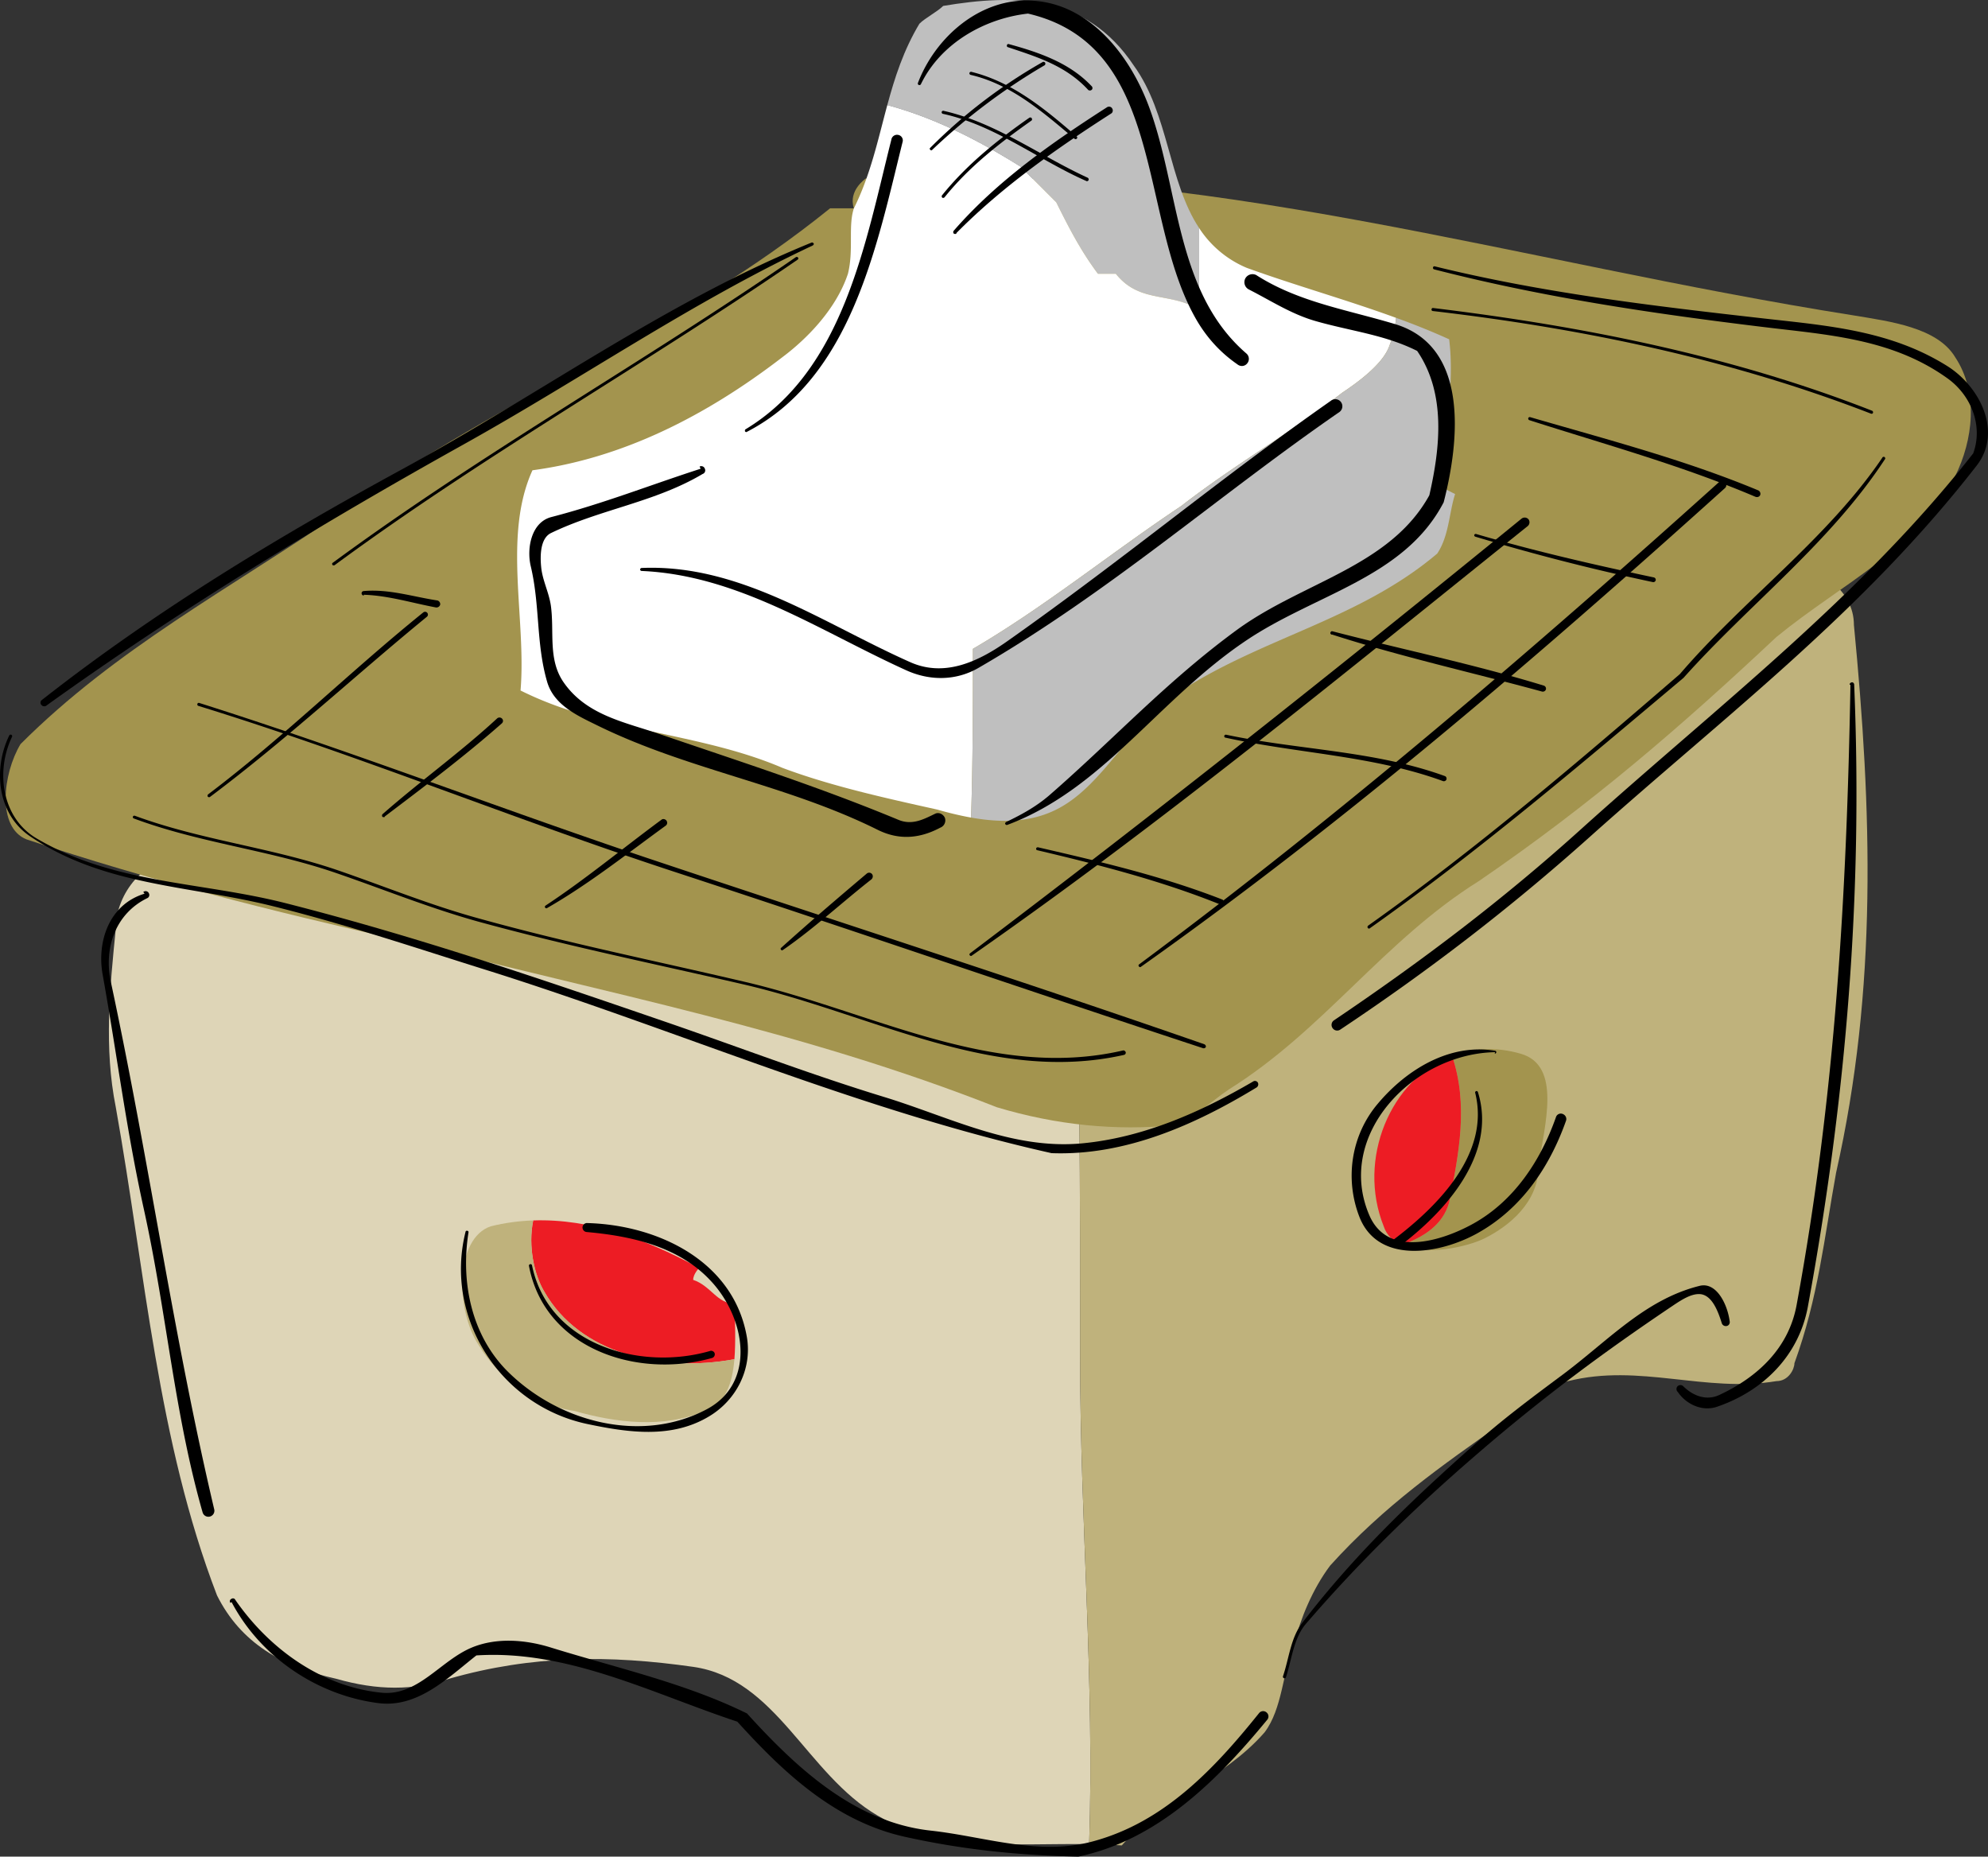
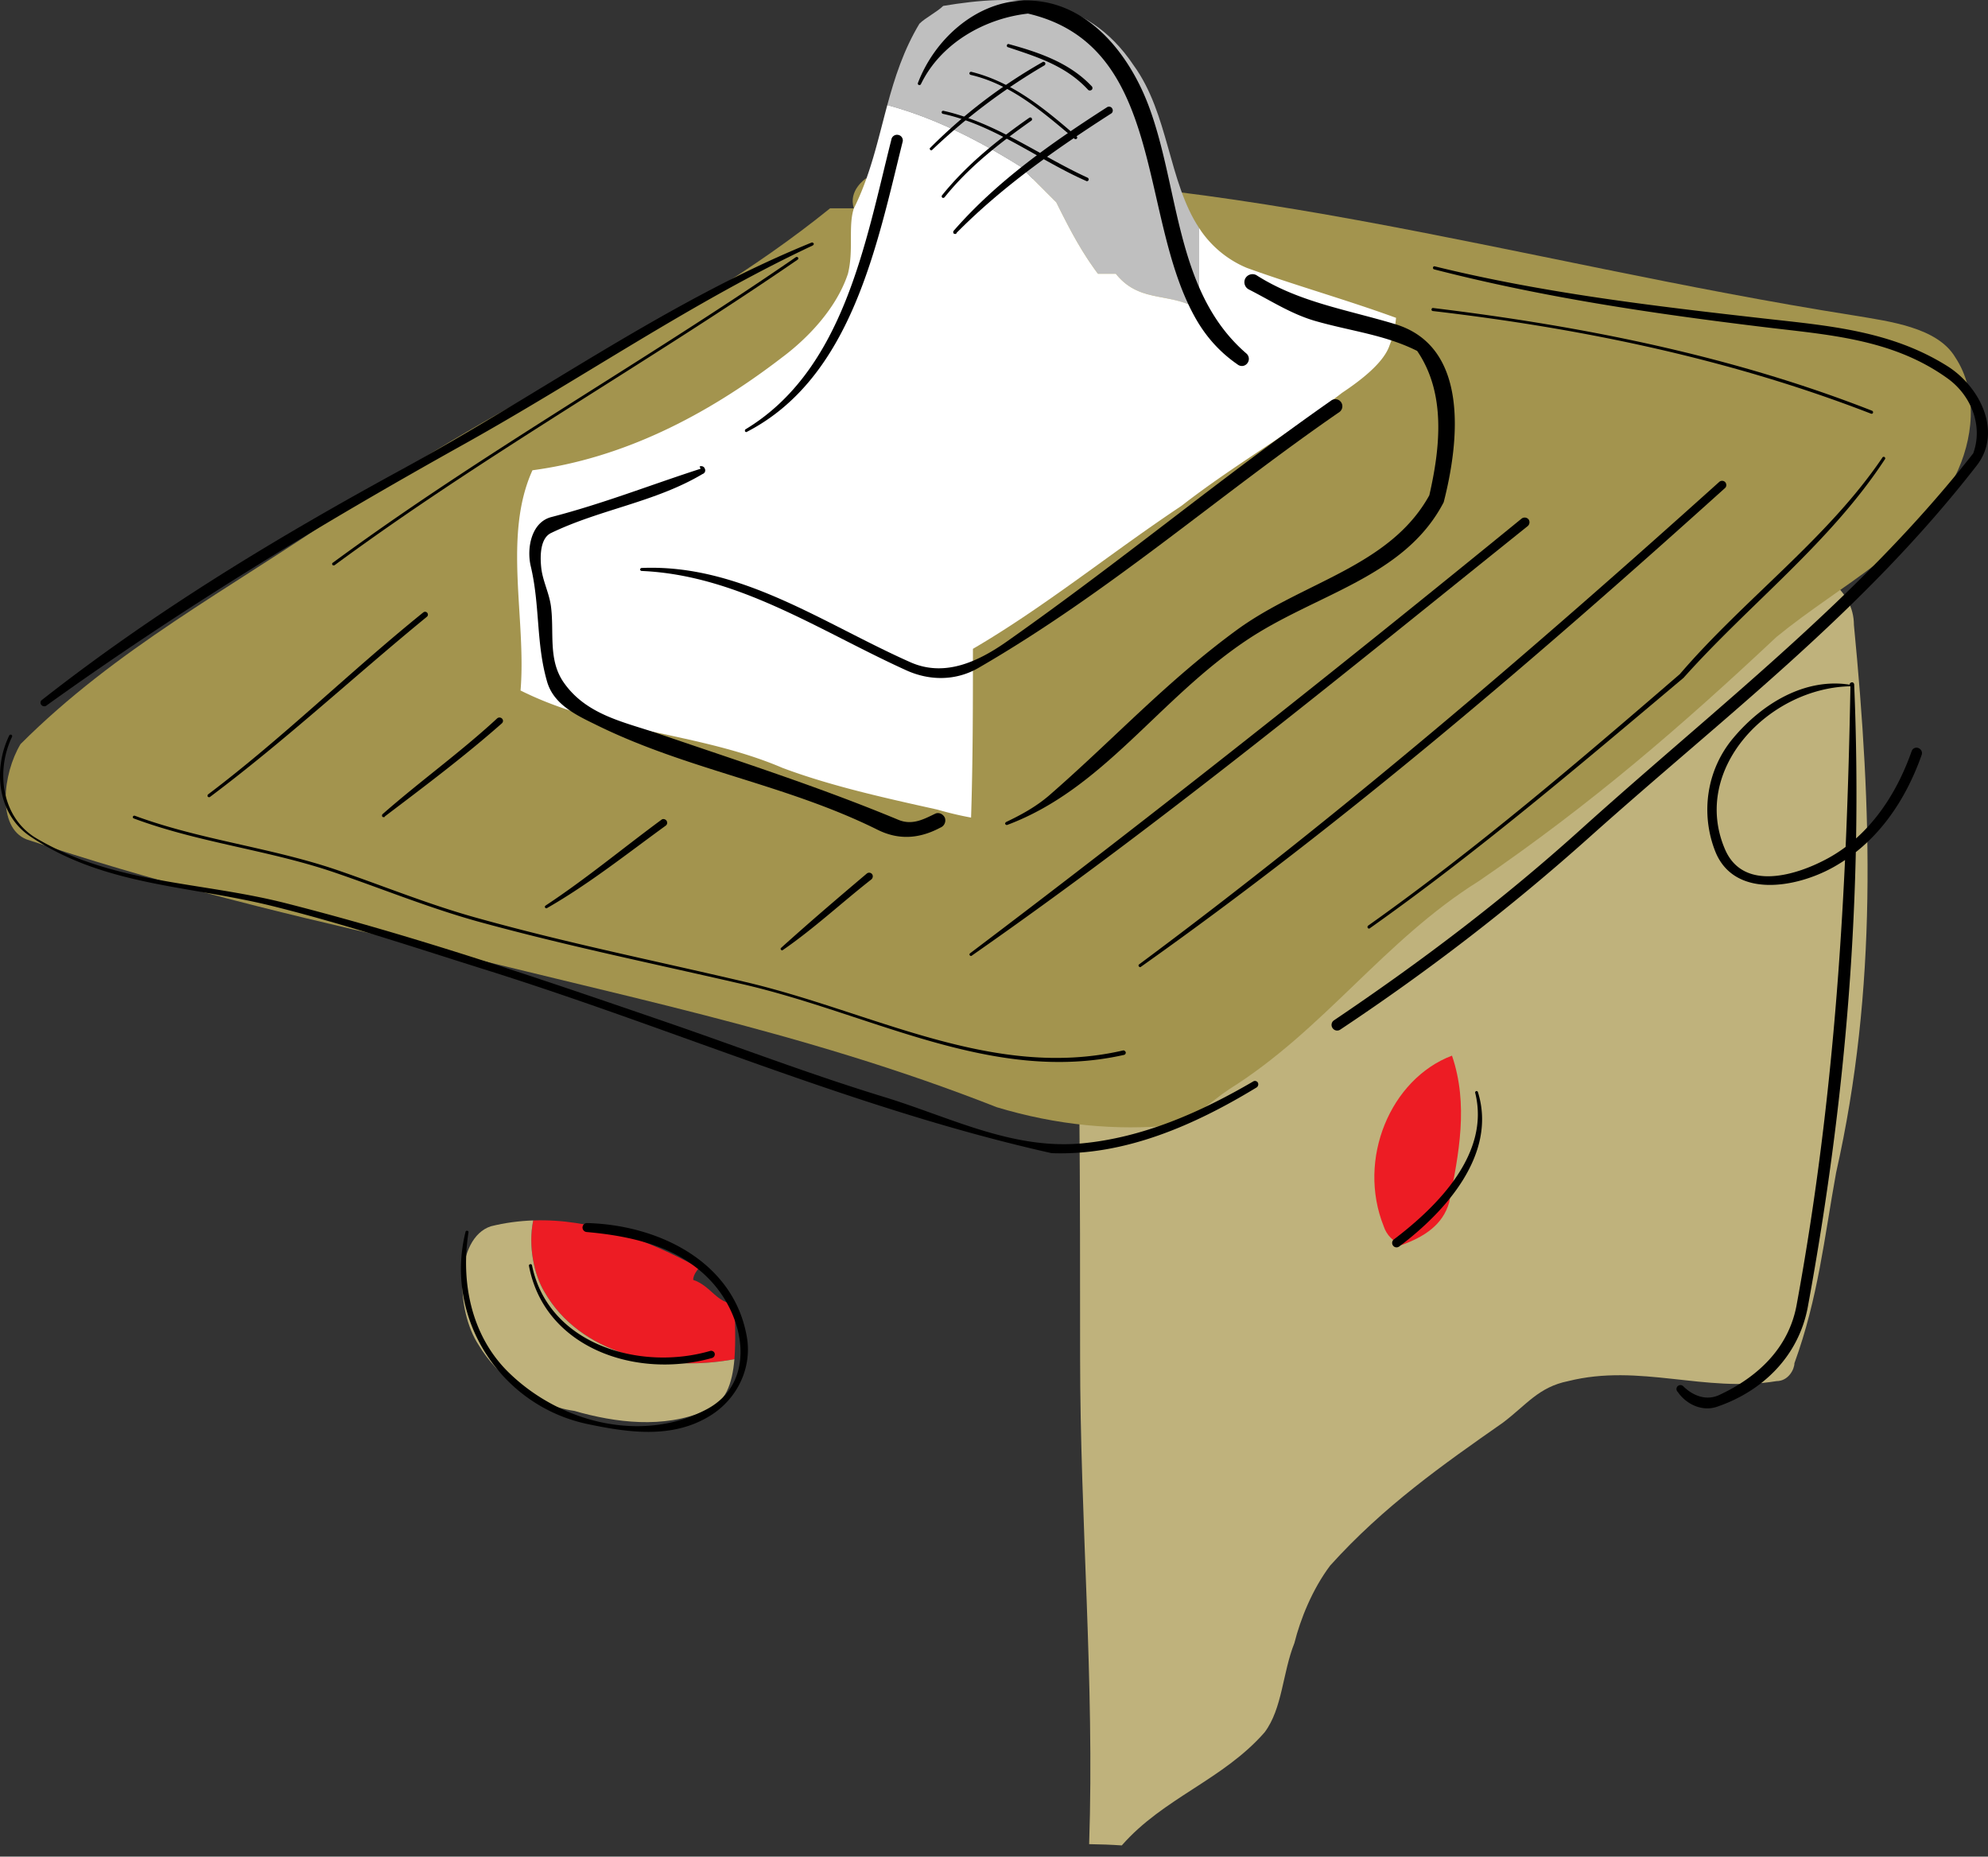
<svg xmlns="http://www.w3.org/2000/svg" width="158.973" height="148.449">
  <rect width="100%" height="100%" fill="#333333" stroke="none" />
-   <path fill="#ded5b7" d="M86.372 108.523c0-13.328 0-26.18-.476-39.507-.477-1.426-1.43-2.856-1.43-4.285.465-3.258.477-6.067.477-9.305-1.579.394-3.16.793-4.762 1.215-9.992 2.379-19.035 3.808-29.035 4.757-8.567.954-17.61-.476-25.703 3.333-1.43.476-2.856.953-4.286 1.43-2.379.952-4.28 2.378-6.664 2.378-2.855 0-5.234 2.856-5.234 5.715-.477 4.758-.953 9.516 0 14.277 2.379 13.328 3.332 26.657 8.094 39.032 1.902 3.808 5.234 5.714 9.52 6.664 3.331.953 6.187.953 9.042 0 6.664-1.903 12.852-1.903 19.516-.95 6.664.95 9.047 8.567 14.758 11.899 4.972 2.902 11.023 2.195 16.906 2.277.437-12.976-.723-25.953-.723-38.93" />
  <path fill="#bfb27c" d="M148.251 49.977c0-2.856-2.855-4.762-5.71-4.762-3.333-.477-6.188-.953-9.52 0-16.493 3.473-31.797 6.156-48.078 10.21 0 3.24-.012 6.048-.477 9.306 0 1.43.953 2.859 1.43 4.285.476 13.328.476 26.18.476 39.507 0 12.977 1.16 25.954.723 38.93.875.012 1.746.043 2.61.102 3.331-3.805 8.09-5.235 11.421-9.043 1.43-1.903 1.43-4.758 2.383-7.14.476-1.903 1.426-4.282 2.855-6.188 4.286-4.758 9.043-8.09 13.805-11.422 1.902-1.43 2.856-2.856 5.234-3.332 5.711-1.43 10.95.949 16.66 0 .954 0 1.43-.953 1.43-1.43 1.903-5.234 2.38-9.996 3.332-15.23 3.332-14.758 2.856-29.04 1.426-43.793" />
  <path fill="#a3944e" d="M68.282 16.656H66.38C54.001 26.652 40.673 31.41 27.345 40.934 18.302 47.12 9.259 51.879 1.642 59.496c-1.426 2.379-1.903 6.664.476 7.617 9.996 3.332 19.516 5.711 29.989 8.09 16.66 4.285 31.89 7.14 47.601 13.328 4.758 1.43 9.52 1.907 14.281 1.43 1.426-.477 2.856-1.906 4.282-2.855 7.617-4.762 12.379-11.903 19.992-16.66 9.043-6.192 16.183-12.376 23.8-19.52 5.235-4.281 11.426-7.137 14.282-12.852 1.426-2.855 1.902-6.664 0-9.52-1.43-2.378-5.238-2.855-8.094-3.331-27.133-4.285-52.36-12.375-79.015-10.95 0 0-1.43.954-.954 2.383" />
  <path fill="#ed1c24" d="M43.532 103.29c2.825 4.94 9.313 6.476 15.196 5.39.117-1.434.035-3.02.035-4.438-1.43 0-1.903-1.43-3.332-1.906 0-.477.476-.953.476-.953-4.199-2.29-8.703-3.961-13.27-3.8-.421 2.065.079 4.347.895 5.706" />
  <path fill="#bfb27c" d="M43.532 103.29c-.816-1.36-1.316-3.642-.894-5.708-1.13.04-2.258.188-3.39.469-2.856.953-2.856 6.664-.954 9.523 1.43 2.38 4.285 4.758 7.617 5.235 3.332.953 7.14 1.43 10.473 0 1.64-.547 2.18-2.196 2.344-4.13-5.883 1.087-12.371-.448-15.196-5.39" />
-   <path fill="#a3944e" d="M121.595 84.25c-2.008-.574-3.867-.453-5.484.156 1.332 3.914.554 7.828-.227 11.742-.512 1.782-1.977 2.743-3.809 3.403 1.965.87 5.243.164 6.664-.547 1.907-.953 4.286-2.856 4.286-5.711.476-3.332 1.902-8.094-1.43-9.043" />
  <path fill="#ed1c24" d="M115.884 96.148c.781-3.914 1.559-7.828.226-11.742-4.917 1.86-7.613 8.274-5.46 13.645.238.726.757 1.203 1.425 1.5 1.832-.66 3.297-1.621 3.809-3.403" />
  <path fill="#bfbfbf" d="M84.466 16.18c.953 1.906 1.906 3.808 3.332 5.71h1.43c1.902 2.38 4.285 1.43 6.664 2.86v-6.512c-2.465-3.726-2.426-9.144-5.235-13.007C86.845-.48 81.134-.48 75.423.473c-.477.476-1.426.949-1.902 1.425C72.259 4 71.55 6.195 70.954 8.402c3.785 1.024 7.223 2.774 10.657 4.922.953.95 1.902 1.903 2.855 2.856" />
  <path fill="#fff" d="M94.462 40.457c4.285-3.332 8.57-5.715 12.856-9.047 1.425-.949 3.332-2.379 3.804-3.808.293-.727.45-1.461.516-2.188-3.985-1.453-8.09-2.601-11.938-3.996a8.408 8.408 0 0 1-3.808-3.18v6.512c-2.38-1.43-4.762-.48-6.664-2.86h-1.43c-1.426-1.902-2.379-3.804-3.332-5.71-.953-.953-1.902-1.907-2.855-2.856-3.434-2.148-6.872-3.898-10.657-4.922-.754 2.79-1.343 5.594-2.672 8.254-.476 1.43 0 3.332-.476 5.235-.95 2.859-3.328 5.238-5.235 6.664-6.187 4.761-12.851 8.093-19.992 9.047-2.379 5.234-.476 11.898-.953 17.609 6.664 3.332 14.281 3.332 20.945 6.187 3.809 1.43 8.09 2.383 12.375 3.333.907.261 1.813.48 2.707.64.145-4.496.149-8.992.149-13.492 5.71-3.332 10.95-7.617 16.66-11.422" />
-   <path fill="#bfbfbf" d="M115.407 39.027c0-3.808.954-8.093.477-11.898a56.37 56.37 0 0 0-4.246-1.715 7.674 7.674 0 0 1-.516 2.188c-.472 1.43-2.379 2.859-3.804 3.808-4.286 3.332-8.57 5.715-12.856 9.047-5.71 3.805-10.95 8.09-16.66 11.422 0 4.5-.004 8.996-.149 13.492 2.403.43 4.735.399 6.813-.64 3.809-1.903 5.715-6.66 9.996-9.52 6.664-4.285 14.281-5.711 20.469-10.95.953-1.425.953-3.327 1.43-4.757l-.954-.477" />
  <path d="M59.736 34.523c8.347-4.32 10.37-14.851 12.453-23.222a.447.447 0 0 0-.375-.516.458.458 0 0 0-.536.38c-2.082 8.25-3.808 18.421-11.664 23.163-.039.02-.058.098-.039.16.04.059.102.078.16.035M73.638 6.738c1.566-3.25 5.058-5.257 8.566-5.652 10.969 2.559 8.809 16.086 13.332 24.238.852 1.547 1.98 2.817 3.41 3.805.239.2.594.18.793-.078a.564.564 0 0 0-.078-.793c-5.672-4.899-5.336-13.129-7.777-19.715C90.239 4.102 86.689-.223 81.65.055c-3.688.199-6.918 3.094-8.25 6.586-.02.078.02.14.082.156.058.023.117 0 .156-.059M56.025 37.48c-4.004 1.29-7.754 2.778-11.957 3.868-1.567.418-1.965 2.46-1.63 3.906.755 3.176.419 6.168 1.31 9.246.515 1.8 2.28 2.656 3.831 3.41 7.336 3.649 15.23 4.778 22.586 8.43 1.508.754 3.156.832 5.02-.16a.624.624 0 0 0 .379-.774c-.121-.297-.457-.476-.758-.355-.91.437-1.844.969-2.973.496-6.305-2.621-12.574-4.625-19.058-6.844-2.758-.953-5.832-1.488-7.676-4.105-1.309-1.844-.754-4.067-1.051-6.188-.16-1.07-.676-2.023-.773-3.074-.102-1.012-.04-2.32.793-2.719 3.945-1.902 8.308-2.457 12.117-4.719a.301.301 0 0 0 .18-.417.302.302 0 0 0-.419-.18l.079.18" />
  <path d="M80.54 65.961c7.696-2.875 12.059-10.016 19.121-14.754 5.551-3.73 12.653-5.02 15.785-11.047 1.25-4.86 2.082-12.496-3.945-14.262-3.828-1.148-7.676-1.746-11.047-3.906a.658.658 0 0 0-.875.278.653.653 0 0 0 .278.87c1.765.895 3.414 1.985 5.375 2.54 2.777.793 5.535 1.09 8.093 2.379 2.32 3.394 1.844 7.738.973 11.543-3.152 5.71-10.117 6.921-15.371 10.75-5.672 4.148-9.879 8.77-15.055 13.27-1.05.894-2.203 1.526-3.41 2.1-.059.04-.101.102-.082.16.04.06.102.098.16.079" />
  <path d="M51.306 45.652c7.734.336 14.238 4.801 21.144 7.934 1.903.871 4.004.852 5.79-.18 10.492-6.066 19.16-13.765 28.878-20.468a.57.57 0 0 0 .098-.813.564.564 0 0 0-.793-.078c-8.785 6.148-16.582 12.672-25.785 19.16-2.34 1.664-5.055 2.973-7.832 1.746-6.98-3.097-13.606-7.875-21.5-7.539-.059 0-.117.059-.117.121 0 .059.058.117.117.117m23.246-33.675a48.609 48.609 0 0 1 8.96-6.746c.083-.04.102-.137.063-.22-.039-.058-.14-.097-.218-.038a41.748 41.748 0 0 0-8.965 6.843c-.059.04-.059.118 0 .16.039.06.117.06.16 0m.973 3.809c1.941-2.422 4.382-4.324 6.937-6.129.082-.043.082-.14.043-.199-.043-.078-.14-.078-.2-.039-2.558 1.785-5.019 3.766-6.98 6.207-.039.059-.02.117.02.176.058.043.117.023.18-.016m.949 2.855c3.687-3.73 7.992-6.745 12.379-9.562.136-.078.175-.277.078-.414-.078-.14-.278-.18-.418-.082-4.422 2.84-8.785 5.89-12.258 9.879-.04.078-.04.16.02.219.082.039.16.039.218-.02l-.02-.02" />
  <path d="M77.607 5.984c3.27.754 5.828 3.016 8.328 5.118.039.039.117.039.18-.02.039-.058.039-.137-.02-.176-2.5-2.164-5.117-4.347-8.41-5.16-.059-.02-.14.02-.16.082-.02.059.02.137.082.156m-2.223 3.114c4.203.914 7.617 3.672 11.484 5.375.059.039.137 0 .176-.059.04-.078 0-.16-.059-.2-3.847-1.76-7.316-4.401-11.523-5.35-.059-.024-.137.015-.156.077-.02.059.02.137.078.157m5.196-5.332c2.3.773 4.64 1.465 6.445 3.43a.227.227 0 0 0 .3-.04c.059-.078.04-.218-.043-.277-1.761-1.867-4.222-2.7-6.62-3.356-.063-.019-.122.024-.141.082-.02.06 0 .141.058.16M64.911 19.39c-11.601 4.723-21.5 11.981-32.644 18.071-10.274 5.594-19.895 11.426-28.938 18.523a.264.264 0 0 0 0 .399c.098.117.297.117.399.02 10.668-7.657 21.636-14.34 33.379-20.887 9.558-5.332 18.168-11.325 27.882-15.887.063-.04.102-.098.082-.156-.039-.059-.101-.098-.16-.082M.732 58.82c-1.329 2.758-.895 6.328 1.683 8.055 5.91 3.965 12.617 3.906 19.281 5.55 6.086 1.509 11.622 3.395 17.532 5.24 15.191 4.8 29.511 11.105 44.863 14.538 5.871.219 11.445-2.242 16.402-5.258a.307.307 0 0 0 .098-.375c-.078-.14-.258-.18-.375-.101-4.246 2.48-8.828 4.504-13.746 4.957-5.555.496-10.512-2.102-15.746-3.707-5.91-1.805-11.445-3.926-17.258-5.93-10.23-3.512-19.969-6.863-30.64-9.578-6.805-1.727-13.708-1.527-19.876-5.16C.154 65.426-.382 61.699.97 58.898c.02-.058-.02-.136-.082-.156a.133.133 0 0 0-.156.078m113.941-37.285c8.648 2.223 17.297 3.512 26.258 4.602 5.16.633 10.355.91 14.816 4.125 1.848 1.328 2.86 3.75 2.043 5.988-8.965 11.445-20.328 20.113-31.316 30.008-6.348 5.734-12.871 10.652-19.813 15.332a.442.442 0 0 0-.097.617.44.44 0 0 0 .613.117c7-4.66 13.527-9.66 19.933-15.39 10.926-9.778 21.817-17.95 30.961-29.711 2.059-2.657.297-6.266-2.324-7.934-4.558-2.875-9.617-3.25-14.734-3.828-8.946-1.012-17.653-2.043-26.281-4.164-.06-.02-.118.02-.137.078-.02.082.02.14.078.16" />
  <path d="M10.708 65.445c5.274 1.965 10.848 2.52 16.184 4.364 3.808 1.308 7.398 2.777 11.304 3.867 7.16 1.965 13.883 3.332 21.204 5.02 10.332 2.378 19.988 8.011 30.48 5.652a.183.183 0 0 0 .14-.219c-.038-.098-.14-.16-.218-.137-10.45 2.418-20.07-3.136-30.363-5.515-7.282-1.707-14.004-3.055-21.145-5.04-3.906-1.07-7.516-2.558-11.324-3.867-5.356-1.824-10.906-2.398-16.184-4.343-.058-.02-.14 0-.16.082-.02.058.02.117.082.136m16.043-20.25c11.922-8.785 24.832-16.047 37.031-24.433.059-.04.078-.121.04-.16a.132.132 0 0 0-.18-.04c-12.196 8.41-25.09 15.649-37.028 24.434-.062.02-.062.102-.039.16.04.059.118.059.176.04m87.805-20.329c11.937 1.387 23.82 3.848 35.066 8.211.059.02.137 0 .156-.078.02-.062-.019-.14-.078-.16-11.226-4.402-23.148-6.762-35.086-8.211a.106.106 0 0 0-.136.098c-.024.062.02.12.078.14m35.957 11.743c-4.383 6.464-11.067 11.324-16.184 17.292-8.094 6.98-16.203 13.926-24.93 20.114a.145.145 0 0 0-.023.18c.043.058.121.074.18.015 8.746-6.188 16.879-13.129 25.07-20.012 5.278-5.91 11.762-10.828 16.125-17.511.02-.06-.02-.141-.078-.157a.128.128 0 0 0-.16.078M16.794 63.719c6.031-4.52 11.524-9.637 17.336-14.399a.221.221 0 0 0 .04-.316.225.225 0 0 0-.317-.04C28 53.685 22.646 58.98 16.638 63.52a.146.146 0 0 0-.02.18c.04.042.118.062.176.019m13.965 1.571c3.172-2.403 6.367-4.802 9.36-7.442.12-.098.14-.258.042-.375a.288.288 0 0 0-.398-.04c-2.934 2.715-6.188 5.04-9.184 7.676a.184.184 0 0 0 0 .2c.059.039.14.039.2 0l-.02-.02m12.988 7.317c3.356-1.922 6.367-4.325 9.485-6.586.136-.098.156-.278.058-.414-.101-.118-.277-.16-.398-.06-3.094 2.282-6.051 4.74-9.262 6.86-.059.043-.078.121-.04.16.04.059.118.079.157.04m18.863 3.351c2.5-1.726 4.704-3.789 7.083-5.652.117-.117.136-.297.039-.418a.295.295 0 0 0-.418-.04c-2.301 1.946-4.602 3.91-6.844 5.934a.1.1 0 0 0-.016.157c.04.058.098.058.157.019m15.093.457c15.39-10.73 29.848-22.629 44.465-34.351a.4.4 0 0 0 .063-.536.404.404 0 0 0-.559-.058c-14.516 11.84-29.152 23.46-44.09 34.746-.058.039-.078.121-.039.16.04.059.121.078.16.04m13.528.89c16.441-11.64 31.754-24.809 46.707-38.278.14-.117.14-.336.02-.476a.346.346 0 0 0-.477-.02C122.528 51.981 107.235 65.11 91.09 77.11a.103.103 0 0 0-.02.157c.04.062.122.082.16.039" />
-   <path d="M15.864 56.441c12.872 3.97 25.188 9.047 38.137 13.29 14.281 4.68 28.106 9.44 42.207 14.082.098.019.18-.02.219-.098.02-.102-.04-.18-.121-.219-14.813-5.156-29.57-9.879-44.625-14.918-12.074-4.062-23.719-8.566-35.758-12.375-.078-.02-.14.04-.14.098-.02.062.019.121.081.14m67.094 11.543c4.961 1.172 9.918 2.442 14.637 4.344.121.04.238-.02.281-.117.04-.102-.02-.219-.121-.281-4.758-1.864-9.777-3.035-14.754-4.184-.082 0-.14.04-.14.102a.106.106 0 0 0 .097.136m15.035-9.004c5.77 1.27 11.801 1.43 17.395 3.473a.224.224 0 0 0 .277-.12c.04-.118-.02-.24-.117-.278-5.617-2.043-11.703-2.082-17.516-3.313a.147.147 0 0 0-.136.098c0 .082.039.14.097.14m8.508-8.25c5.535 1.786 11.207 3.036 16.8 4.563a.263.263 0 0 0 .317-.16.253.253 0 0 0-.18-.317c-5.57-1.707-11.265-2.878-16.898-4.343-.058-.02-.137.039-.156.117-.02.058.039.14.117.16v-.02m11.485-7.816c4.68 1.41 9.421 2.621 14.203 3.633.097.016.195-.063.214-.16.02-.098-.058-.2-.156-.219-4.781-1.012-9.52-2.102-14.203-3.469-.059-.023-.137.016-.156.078 0 .059.02.118.098.137m4.304-9.32c6.07 1.945 12.215 3.629 18.086 6.129.16.058.32 0 .379-.14.059-.138-.02-.317-.16-.376-5.91-2.46-12.098-4.066-18.227-5.851a.129.129 0 0 0-.16.078c-.015.062.024.14.082.16M29.091 47.555c1.965.062 3.848.656 5.773 1.015a.311.311 0 0 0 .336-.222.307.307 0 0 0-.218-.336c-1.961-.297-3.868-.93-5.891-.754a.178.178 0 0 0-.176.18c0 .097.078.18.176.18v-.063M11.56 71.457c-2.817.852-3.828 3.805-3.352 6.465 1.168 6.504 1.883 12.375 3.313 18.84 1.824 8.312 2.418 16.246 4.68 24.16a.48.48 0 0 0 .934-.219c-3.294-13.965-5.157-27.648-8.274-42.207-.575-2.695.378-5.473 2.957-6.703.136-.098.16-.277.058-.418-.098-.137-.277-.156-.418-.059l.102.141m6.96 56.645c2.321 4.402 6.844 7.437 11.704 8.07 3.152.418 5.531-1.965 7.87-3.809 7.302-.476 14.083 3.055 20.868 5.297 3.668 4.047 7.793 7.953 13.387 9.203 4.722 1.051 9.203 1.489 13.883 1.586 6.347-1.328 11.129-6.11 15.093-10.93a.41.41 0 0 0-.039-.593.414.414 0 0 0-.594.039c-3.55 4.422-7.558 8.707-13.25 10.254-4.382 1.21-8.667-.375-13.05-.852-6.07-.676-10.73-5.039-14.657-9.363-4.918-2.418-10.312-3.61-15.628-5.254-2.082-.656-4.403-.832-6.368-.02-2.539 1.051-4.324 3.926-7.277 3.61-4.762-.496-8.926-3.492-11.645-7.418-.058-.121-.195-.16-.316-.078-.121.058-.16.195-.078.316l.098-.058m84.312 6.008c.477-1.47.613-3.133 1.606-4.286 4.343-5.035 8.789-9.36 13.843-13.703 5.02-4.324 9.797-7.894 15.43-11.683.734-.493 1.59-1.07 2.344-.95.851.157 1.308 1.285 1.625 2.301a.34.34 0 0 0 .398.234c.176-.035.278-.214.235-.394-.176-1.328-1.051-3.152-2.399-2.816-4.402 1.09-7.379 4.46-11.086 7.199-2.5 1.863-4.742 3.531-7.023 5.574-5.016 4.46-9.5 8.746-13.645 14.14-.953 1.212-1.07 2.837-1.566 4.305-.02.059.02.137.078.157.062.019.14-.02.16-.079" />
-   <path d="M147.974 54.754c-.297 16.602-1.192 32.668-4.305 49.586-.633 3.45-3.113 5.773-6.187 7.2-1.07.495-2.141.038-2.895-.716a.323.323 0 0 0-.457.04.319.319 0 0 0 .04.437c.694 1.012 1.984 1.586 3.155 1.172 3.649-1.25 6.504-4.047 7.239-7.973 3.113-16.96 4.402-33.125 3.707-49.785-.02-.098-.098-.176-.196-.156-.101.02-.18.097-.16.195h.059m-28.442 29.258c-3.648-.598-7.078 1.527-9.359 4.242-2.164 2.559-2.64 6.07-1.45 9.086 1.509 3.766 6.427 2.933 9.423 1.266 3.488-1.942 5.75-5.235 7.078-8.981.082-.219-.02-.457-.258-.555a.405.405 0 0 0-.535.235c-1.227 3.492-3.352 6.726-6.645 8.55-2.515 1.387-6.82 2.735-8.289-.695-2.738-6.387 3.492-12.91 10.055-13.031 0 .04-.02.078-.02.121.059 0 .122-.062.122-.121a.116.116 0 0 0-.122-.117" />
+   <path d="M147.974 54.754c-.297 16.602-1.192 32.668-4.305 49.586-.633 3.45-3.113 5.773-6.187 7.2-1.07.495-2.141.038-2.895-.716a.323.323 0 0 0-.457.04.319.319 0 0 0 .04.437c.694 1.012 1.984 1.586 3.155 1.172 3.649-1.25 6.504-4.047 7.239-7.973 3.113-16.96 4.402-33.125 3.707-49.785-.02-.098-.098-.176-.196-.156-.101.02-.18.097-.16.195h.059c-3.648-.598-7.078 1.527-9.359 4.242-2.164 2.559-2.64 6.07-1.45 9.086 1.509 3.766 6.427 2.933 9.423 1.266 3.488-1.942 5.75-5.235 7.078-8.981.082-.219-.02-.457-.258-.555a.405.405 0 0 0-.535.235c-1.227 3.492-3.352 6.726-6.645 8.55-2.515 1.387-6.82 2.735-8.289-.695-2.738-6.387 3.492-12.91 10.055-13.031 0 .04-.02.078-.02.121.059 0 .122-.062.122-.121a.116.116 0 0 0-.122-.117" />
  <path d="M117.966 87.383c1.21 4.84-2.977 9.043-6.504 11.719a.35.35 0 0 0-.062.496c.12.16.34.18.496.062 3.691-2.777 7.836-7.36 6.289-12.336-.02-.062-.078-.101-.14-.082-.06.02-.099.082-.079.14M37.224 98.508c-1.703 6.844 2.738 13.863 9.738 15.351 3.313.696 6.785 1.192 9.777-.632 2.164-1.309 3.391-3.77 2.997-6.25-1.012-6.11-7.083-9.024-12.754-9.184a.363.363 0 0 0-.399.32.362.362 0 0 0 .32.395c3.57.316 7.38 1.152 9.934 3.906 2.777 2.957 3.672 8.152-.336 10.274-5.117 2.718-11.7 1.113-15.867-2.993-2.973-2.937-3.79-7.218-3.172-11.148a.106.106 0 0 0-.098-.137c-.082-.02-.14.04-.14.098" />
  <path d="M42.302 101.227c1.25 6.605 8.625 9.043 14.617 7.359a.308.308 0 0 0 .238-.34c-.02-.156-.18-.258-.336-.238-5.613 1.648-12.972-.477-14.28-6.84-.02-.082-.102-.102-.161-.082-.059.02-.098.082-.078.14" />
</svg>